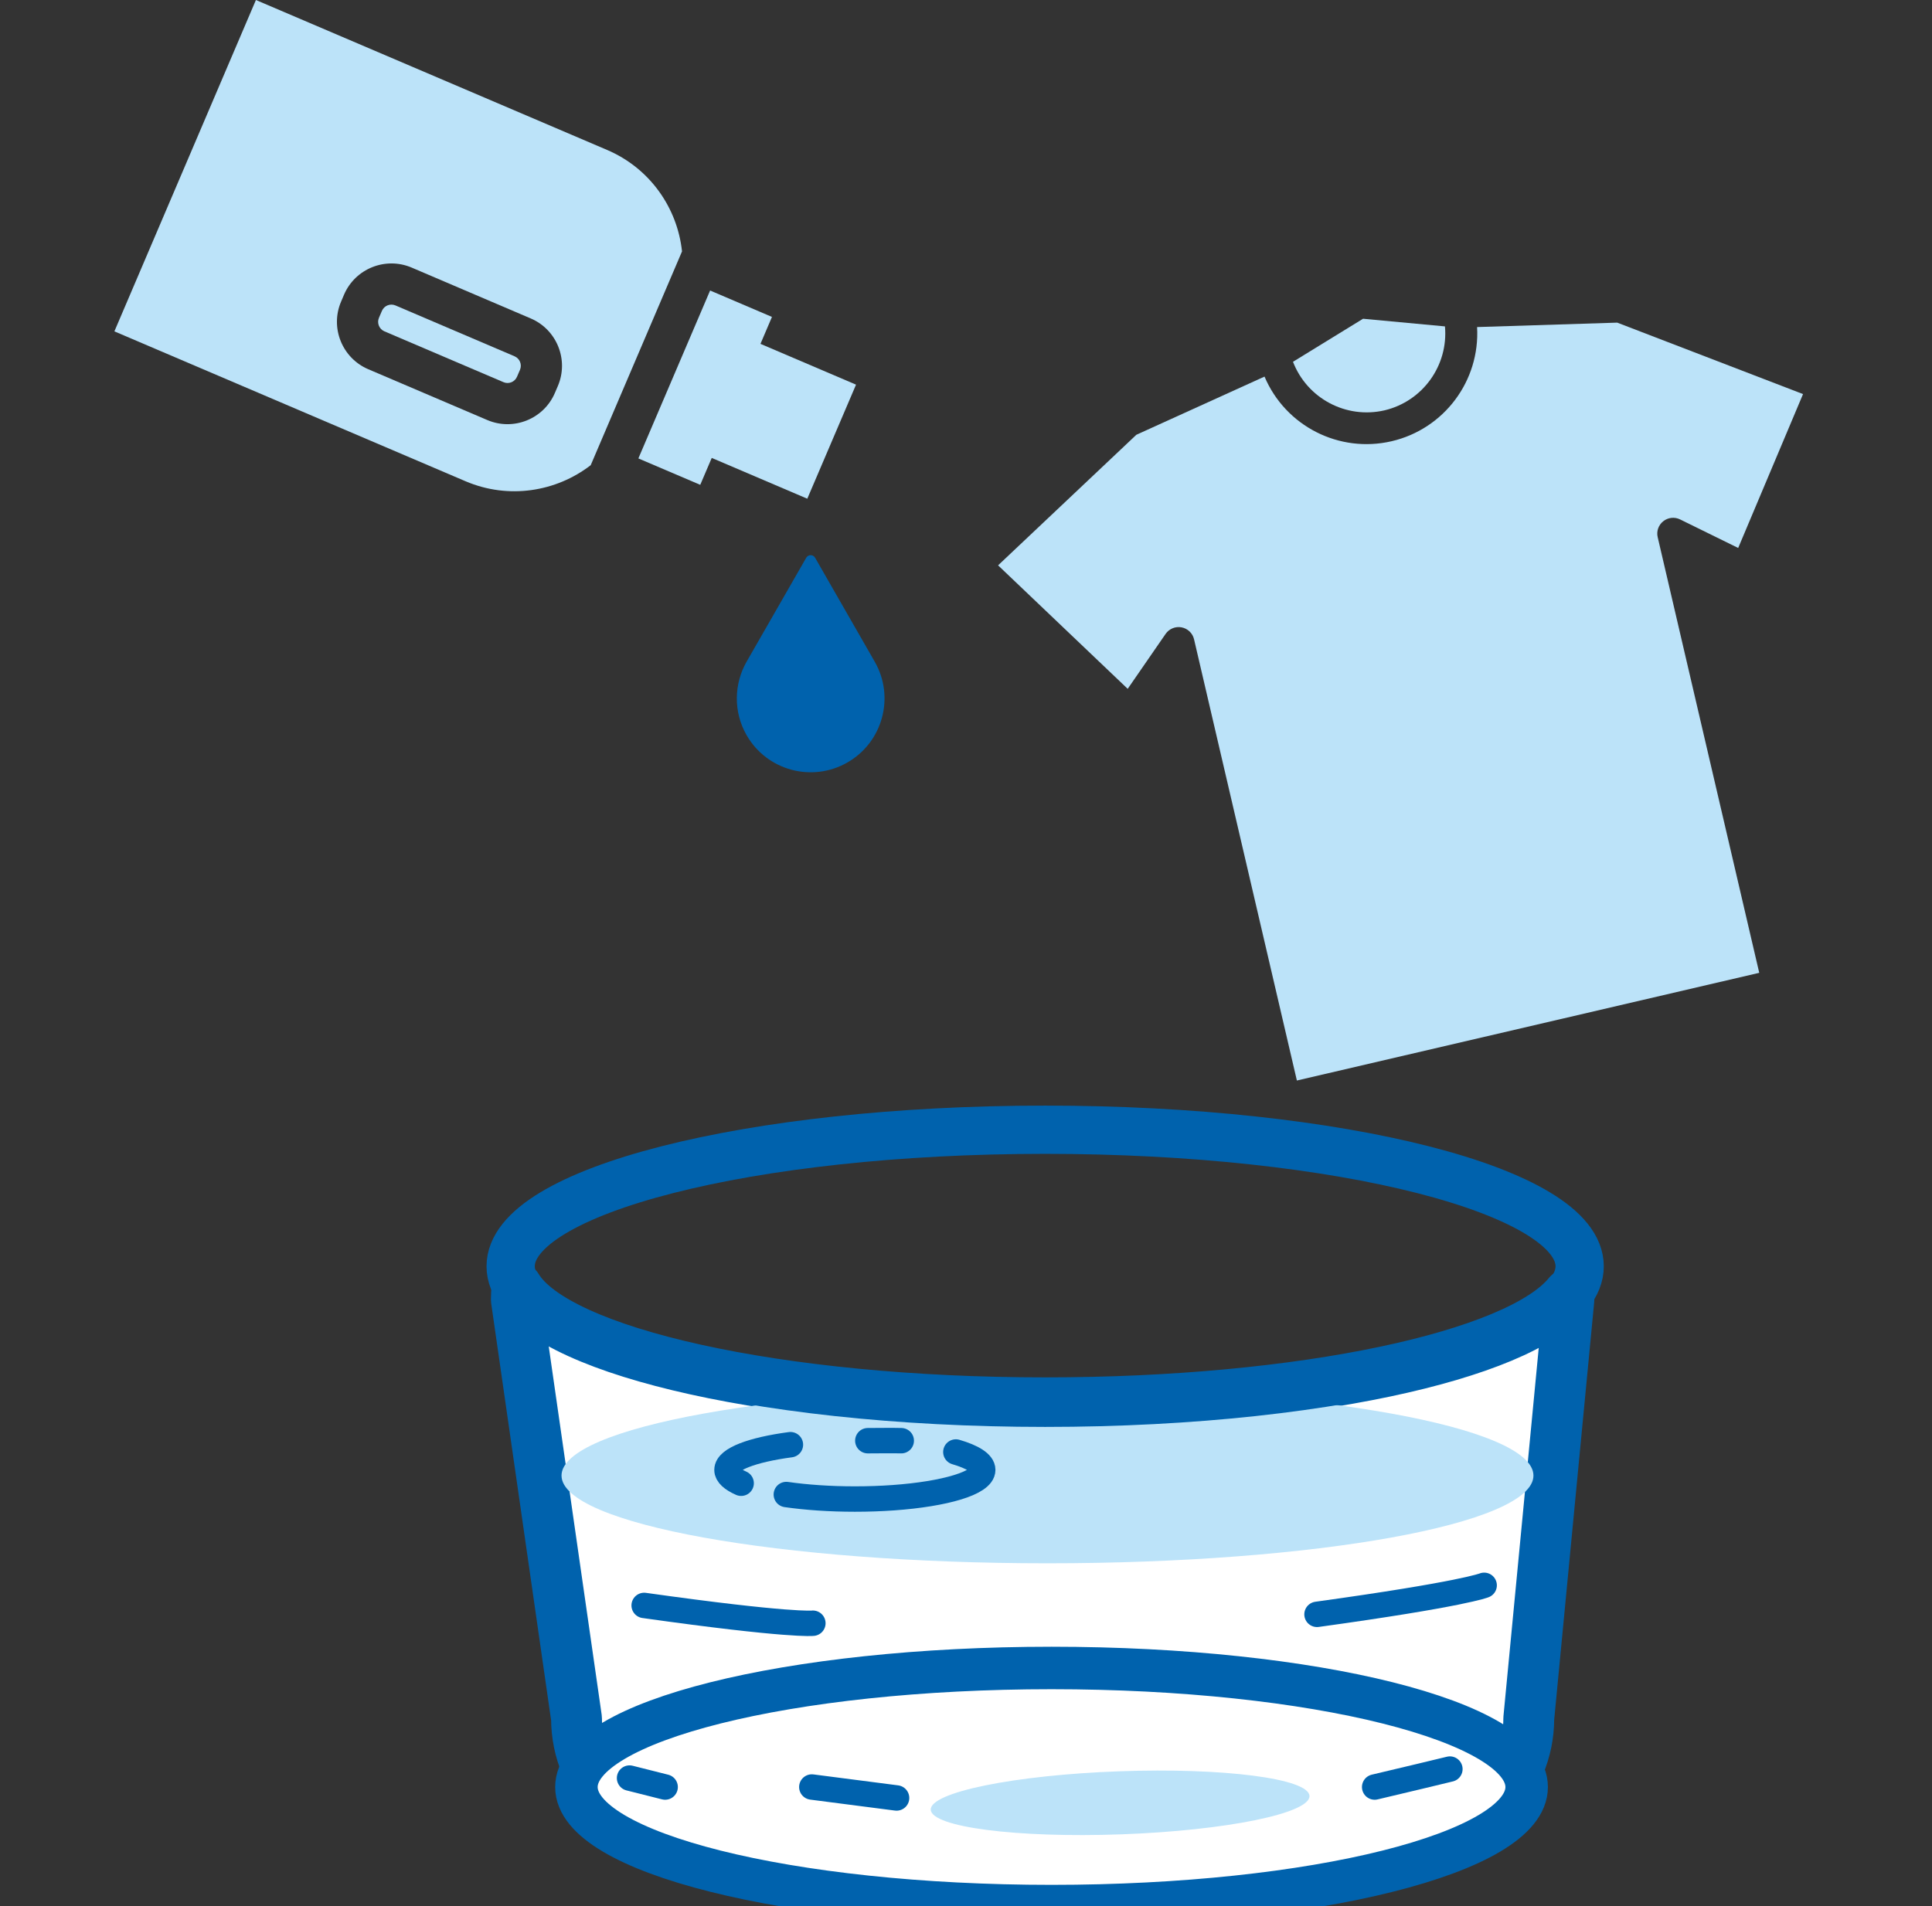
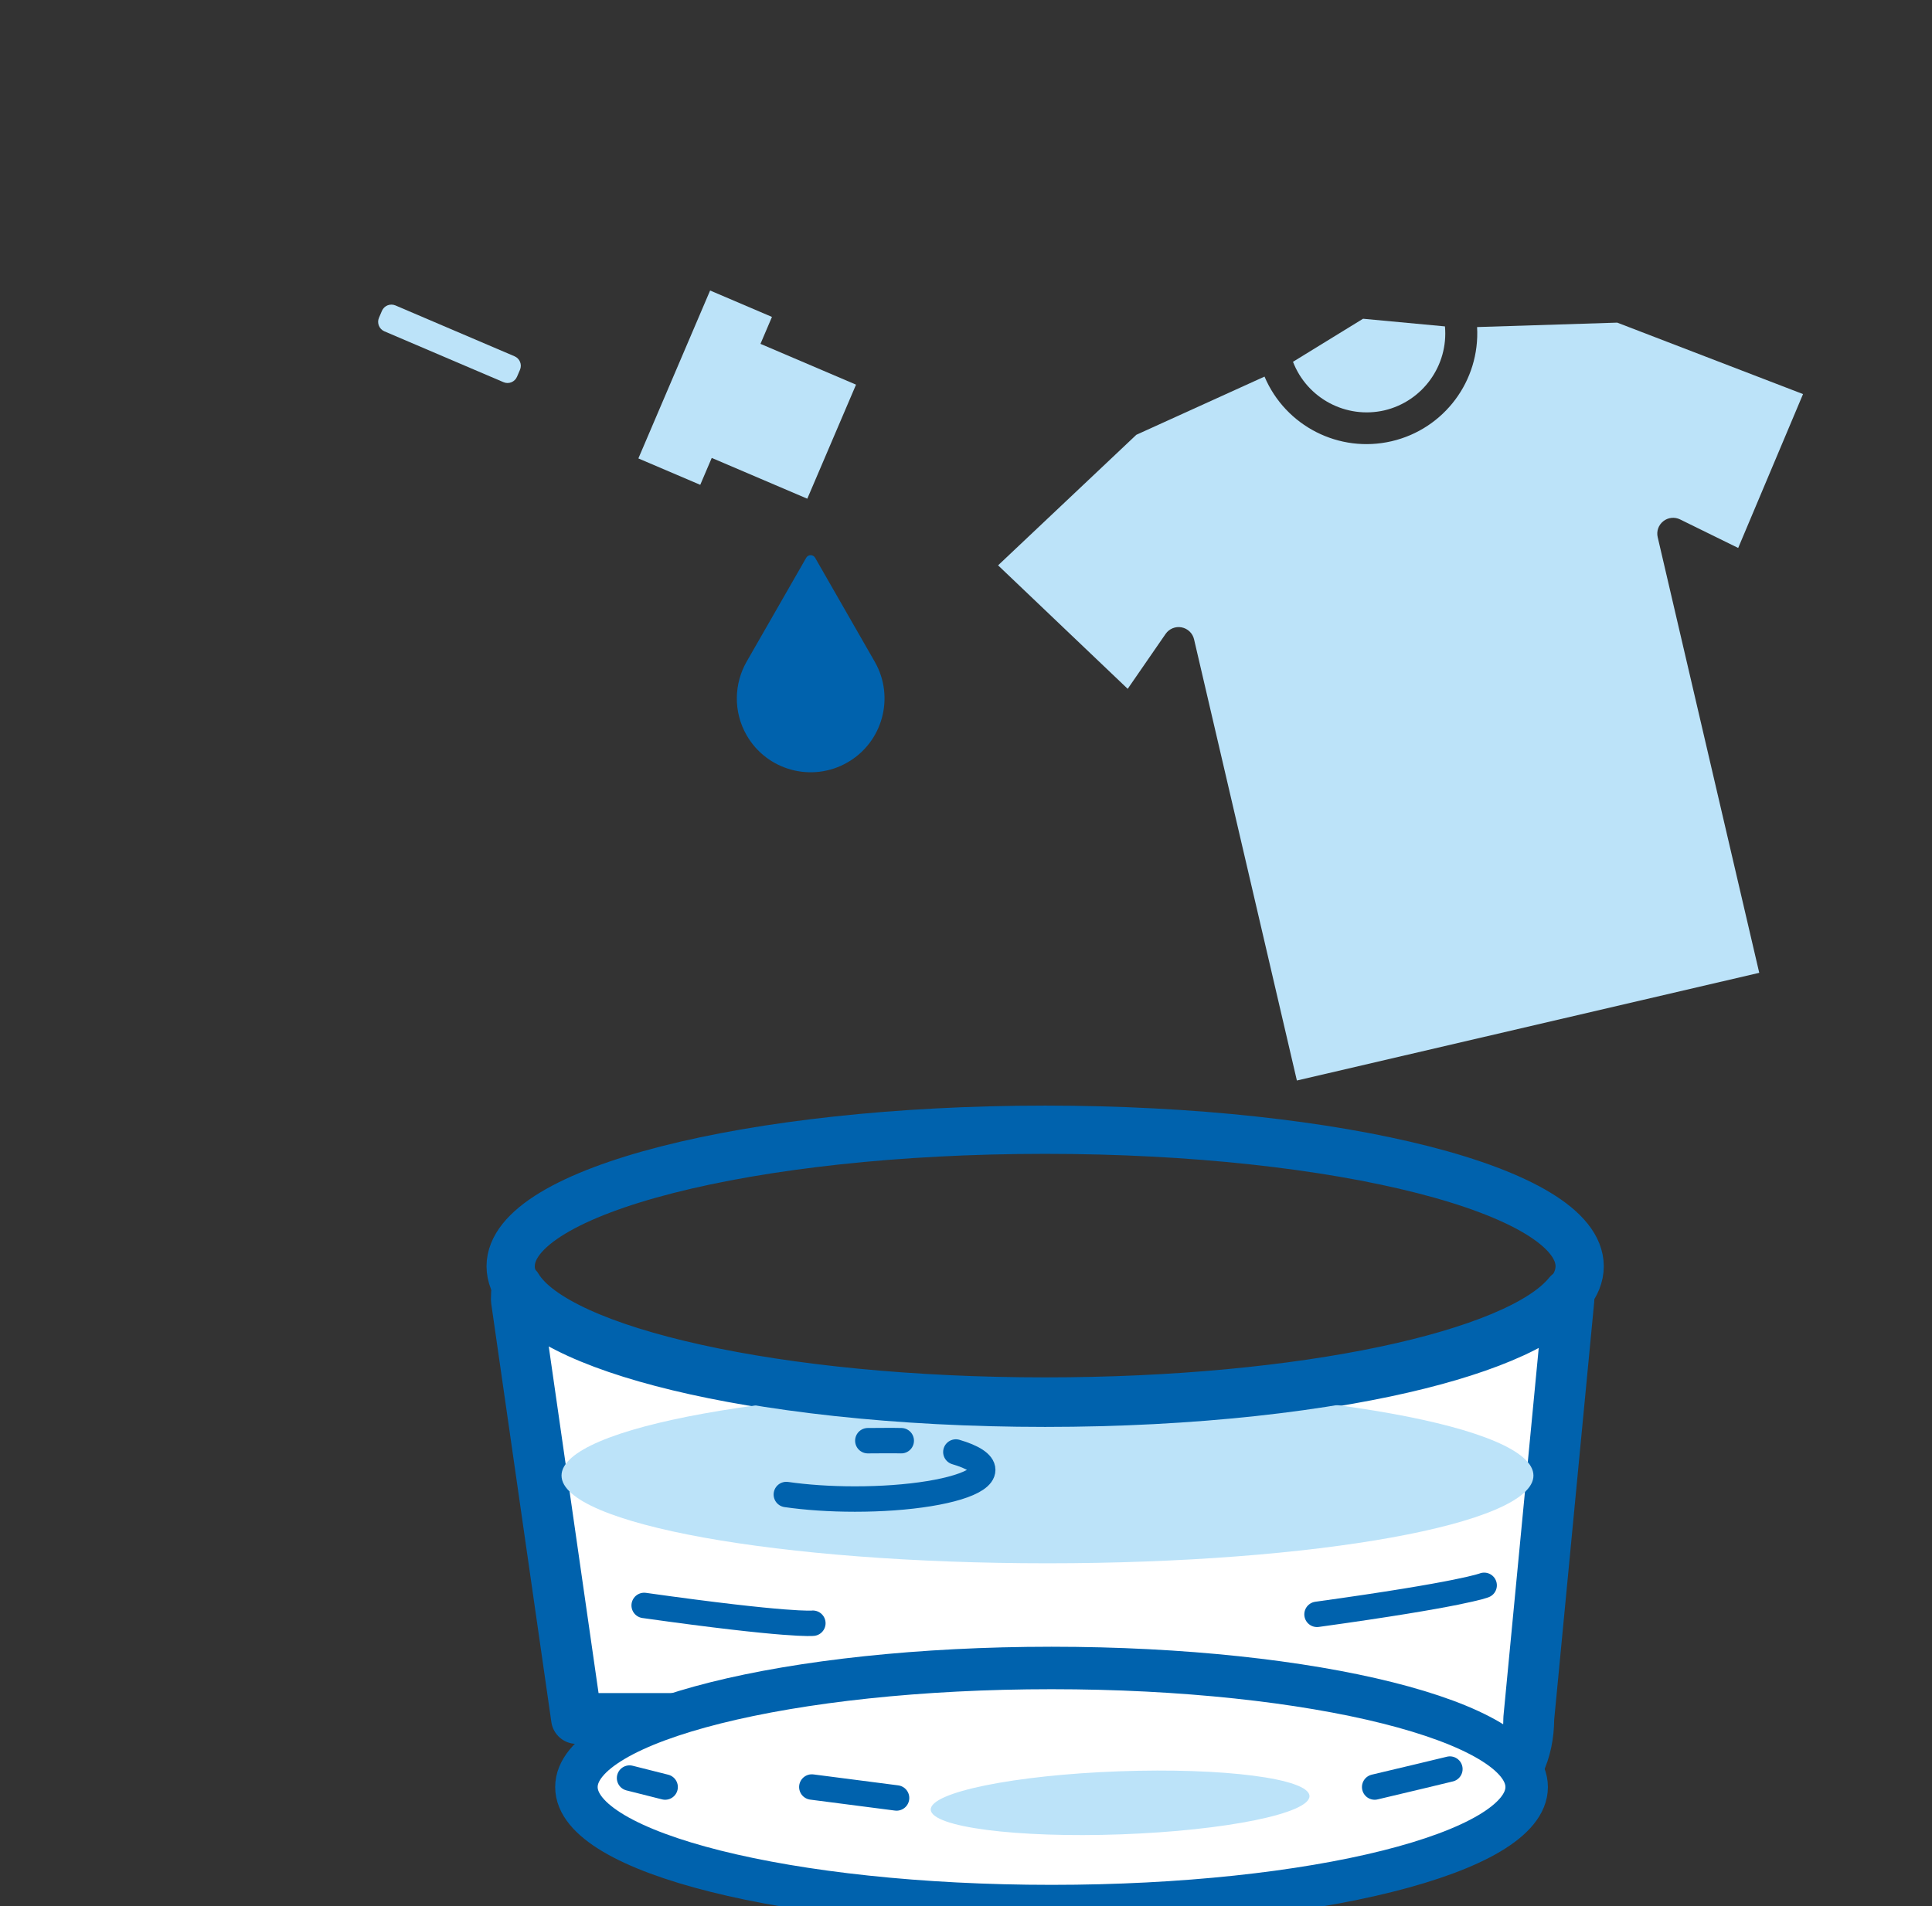
<svg xmlns="http://www.w3.org/2000/svg" width="76" height="75" viewBox="0 0 76 75" fill="none">
  <rect x="0" y="0" width="76" height="75" fill="#333333" stroke="none" />
  <g clip-path="url(#clip0_6889_643)">
-     <path d="M41.115 55.197C30.604 55.197 21.895 53.226 20.338 50.652C20.321 50.813 20.312 50.976 20.312 51.142L22.679 67.618C22.679 70.211 24.781 72.312 27.373 72.312H55.443C58.036 72.312 60.138 70.211 60.138 67.618L61.716 51.142C61.716 51.066 61.708 50.992 61.705 50.917C59.729 53.36 51.261 55.197 41.115 55.197Z" fill="white" stroke="#0062AD" stroke-width="2" stroke-miterlimit="10" stroke-linecap="round" stroke-linejoin="round" />
+     <path d="M41.115 55.197C30.604 55.197 21.895 53.226 20.338 50.652C20.321 50.813 20.312 50.976 20.312 51.142L22.679 67.618H55.443C58.036 72.312 60.138 70.211 60.138 67.618L61.716 51.142C61.716 51.066 61.708 50.992 61.705 50.917C59.729 53.36 51.261 55.197 41.115 55.197Z" fill="white" stroke="#0062AD" stroke-width="2" stroke-miterlimit="10" stroke-linecap="round" stroke-linejoin="round" />
    <path d="M41.206 61.512C51.764 61.512 60.322 59.966 60.322 58.06C60.322 56.153 51.764 54.608 41.206 54.608C30.648 54.608 22.089 56.153 22.089 58.06C22.089 59.966 30.648 61.512 41.206 61.512Z" fill="#BCE3F9" />
    <path d="M41.114 55.197C52.726 55.197 62.14 52.792 62.14 49.825C62.14 46.857 52.726 44.452 41.114 44.452C29.501 44.452 20.088 46.857 20.088 49.825C20.088 52.792 29.501 55.197 41.114 55.197Z" stroke="#0062AD" stroke-width="1.898" stroke-miterlimit="10" stroke-linecap="round" stroke-linejoin="round" />
    <path d="M41.365 75C51.687 75 60.055 72.903 60.055 70.316C60.055 67.729 51.687 65.631 41.365 65.631C31.043 65.631 22.675 67.729 22.675 70.316C22.675 72.903 31.043 75 41.365 75Z" fill="white" stroke="#0062AD" stroke-width="1.671" stroke-miterlimit="10" stroke-linecap="round" stroke-linejoin="round" />
-     <path d="M29.155 58.362C28.799 58.204 28.598 58.026 28.598 57.837C28.598 57.414 29.601 57.044 31.093 56.845" stroke="#0062AD" stroke-miterlimit="10" stroke-linecap="round" />
    <path d="M37.601 57.133C38.263 57.327 38.658 57.572 38.658 57.837C38.658 58.094 38.288 58.331 37.662 58.522C37.036 58.714 36.156 58.859 35.136 58.932C34.66 58.966 34.153 58.984 33.628 58.984C32.636 58.984 31.711 58.918 30.932 58.806" stroke="#0062AD" stroke-miterlimit="10" stroke-linecap="round" />
    <path d="M34.138 56.688C34.436 56.688 35.169 56.678 35.453 56.688" stroke="#0062AD" stroke-miterlimit="10" stroke-linecap="round" />
    <path d="M58.383 62.379C58.383 62.379 57.572 62.724 51.808 63.521" stroke="#0062AD" stroke-miterlimit="10" stroke-linecap="round" />
    <path d="M31.976 63.87C31.976 63.87 31.102 63.981 25.34 63.17" stroke="#0062AD" stroke-miterlimit="10" stroke-linecap="round" />
    <path d="M57.035 69.609C57.035 69.609 54.865 70.134 54.076 70.316" stroke="#0062AD" stroke-miterlimit="10" stroke-linecap="round" />
    <path d="M24.765 69.963L26.165 70.316" stroke="#0062AD" stroke-miterlimit="10" stroke-linecap="round" />
    <path d="M31.935 70.315L35.269 70.746" stroke="#0062AD" stroke-miterlimit="10" stroke-linecap="round" />
    <path d="M44.107 72.177C48.221 72.028 51.536 71.352 51.512 70.667C51.487 69.982 48.132 69.547 44.017 69.697C39.903 69.846 36.588 70.522 36.613 71.207C36.638 71.891 39.993 72.326 44.107 72.177Z" fill="#BCE3F9" />
    <path d="M31.715 21.946L29.369 26.037C28.876 26.901 28.838 28.001 29.369 28.927C30.167 30.319 31.942 30.8 33.334 30.002C34.726 29.204 35.208 27.428 34.41 26.037L32.064 21.946C31.987 21.811 31.792 21.811 31.715 21.946Z" fill="#0062AD" />
    <path d="M15.024 12.232L14.907 12.505C14.819 12.711 14.916 12.949 15.121 13.037L19.807 15.038C20.012 15.126 20.25 15.03 20.338 14.824L20.455 14.551C20.543 14.345 20.447 14.107 20.241 14.019L15.556 12.018C15.35 11.931 15.111 12.026 15.024 12.232Z" fill="#BCE3F9" />
-     <path d="M21.945 15.188L21.828 15.461C21.39 16.488 20.197 16.966 19.17 16.528L14.484 14.527C13.458 14.088 12.978 12.896 13.417 11.869L13.533 11.596C13.972 10.569 15.165 10.091 16.192 10.528L20.878 12.53C21.904 12.968 22.384 14.16 21.945 15.188ZM26.829 9.892C26.647 8.184 25.57 6.62 23.88 5.899L10.067 0L4.5 13.038L18.313 18.936C20.002 19.657 21.876 19.354 23.237 18.304L26.829 9.892Z" fill="#BCE3F9" />
    <path d="M25.112 18.038L27.546 19.077L27.998 18.018L31.757 19.623L33.674 15.135L29.915 13.53L30.367 12.47L27.934 11.431" fill="#BCE3F9" />
    <path d="M65.21 21.139C65.154 20.904 65.24 20.659 65.428 20.51C65.616 20.36 65.874 20.332 66.09 20.438L68.376 21.561L70.927 15.506L63.618 12.695L58.105 12.869C58.226 14.985 56.807 16.88 54.744 17.361C52.68 17.842 50.569 16.769 49.743 14.818L44.701 17.108L39.262 22.245L44.361 27.104L45.852 24.943C45.992 24.74 46.239 24.639 46.48 24.685C46.722 24.731 46.915 24.915 46.971 25.155L51.016 42.516L69.204 38.278L65.21 21.139Z" fill="#BCE3F9" />
    <path d="M54.459 16.147C55.965 15.792 56.979 14.383 56.841 12.843L53.619 12.542L50.863 14.236C51.42 15.679 52.952 16.493 54.459 16.147Z" fill="#BCE3F9" />
  </g>
  <defs>
    <clipPath id="clip0_6889_643">
      <rect width="75" height="75" fill="white" transform="translate(0.5)" />
    </clipPath>
  </defs>
</svg>